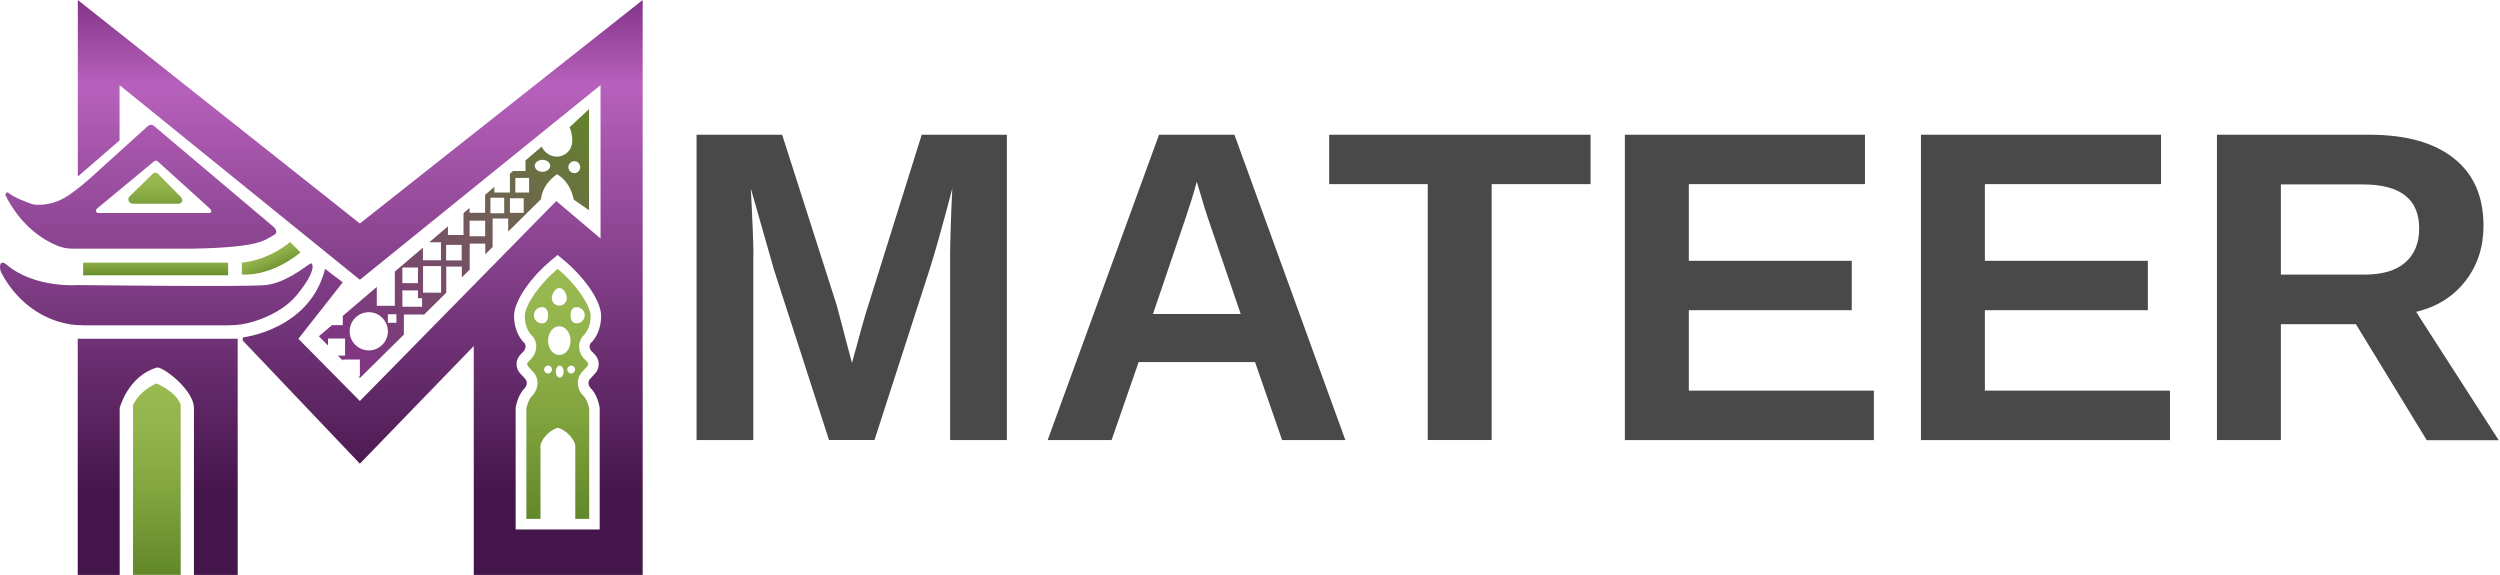
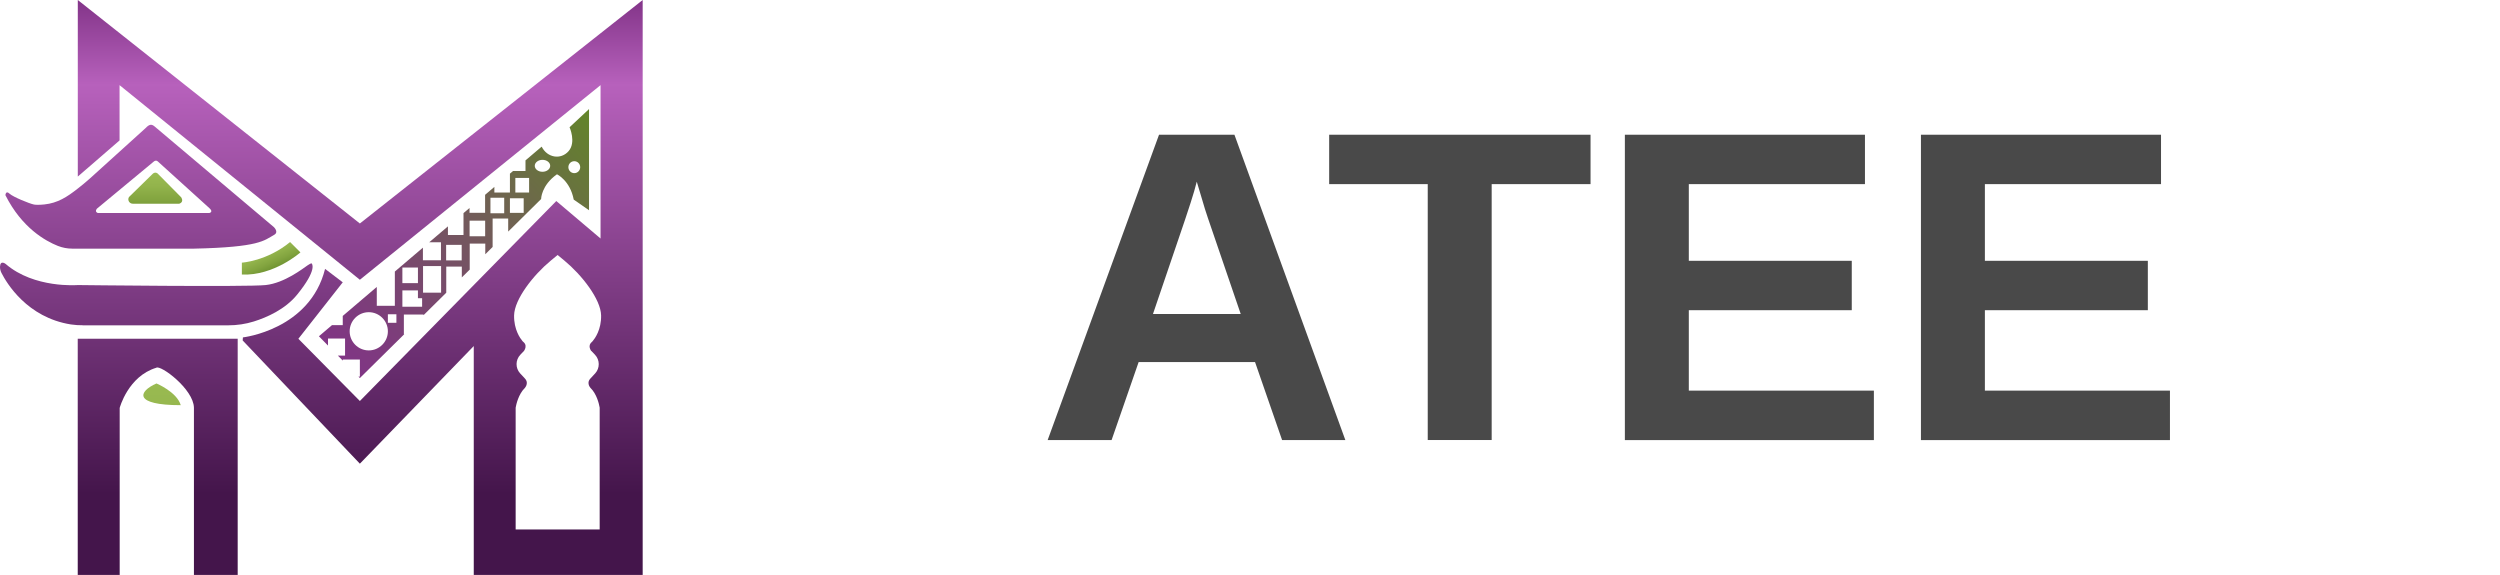
<svg xmlns="http://www.w3.org/2000/svg" width="1021" height="235" viewBox="0 0 1021 235" fill="none">
-   <path d="M73.793 165.422V234.764H54.323V165.473C54.323 165.473 56.483 159.856 63.906 156.602C63.906 156.602 72.192 160.059 73.793 165.397V165.422Z" fill="url(#paint0_linear_22_30)" />
-   <path d="M93.155 107.267H33.956V112.427H93.155V107.267Z" fill="url(#paint1_linear_22_30)" />
+   <path d="M73.793 165.422V234.764V165.473C54.323 165.473 56.483 159.856 63.906 156.602C63.906 156.602 72.192 160.059 73.793 165.397V165.422Z" fill="url(#paint0_linear_22_30)" />
  <path d="M98.776 107.266C98.776 107.266 108.918 106.681 118.475 98.853L122.694 103.072C122.694 103.072 111.815 112.731 98.776 112.121V107.266Z" fill="url(#paint2_linear_22_30)" />
  <path d="M97.072 138.327V234.79H79.203V166.516C79.075 158.916 65.527 148.85 63.799 150.197C52.284 153.705 48.878 166.592 48.878 166.592V234.79H31.746V138.327H97.046H97.072Z" fill="url(#paint3_linear_22_30)" />
  <path d="M146.944 91.252L31.773 6.10352e-05V72.112L48.829 57.344V34.773L146.97 114.256L245.263 34.773V97.403L227.19 82.102L146.97 163.771L121.856 138.353L139.98 115.298L132.761 109.808C126.559 134.692 99.209 137.793 99.209 137.793L99.107 139.039L146.97 189.367L193.485 141.327V234.79H262.471V6.10352e-05L146.995 91.252H146.944ZM241.501 143.309L243 144.885C245.008 146.995 245.034 150.35 243.077 152.485L241.094 154.62C239.696 156.069 240.586 157.772 241.094 158.357L241.17 158.433C243.712 160.924 244.627 164.94 244.83 166.109L244.907 166.491V216.235H210.592V166.516L210.668 166.135C210.821 165.296 211.71 161 214.354 158.433L214.405 158.382C214.913 157.772 215.803 156.069 214.405 154.62L212.422 152.485C210.439 150.325 210.49 146.995 212.498 144.885L213.998 143.309C214.201 143.03 214.76 142.114 214.633 141.149C214.557 140.488 214.15 140.005 213.82 139.725L213.566 139.496L213.337 139.242C212.524 138.276 209.829 134.641 209.956 128.77C210.109 122.186 217.785 112.35 224.953 106.427L227.724 104.139L230.494 106.427C237.662 112.35 245.339 122.186 245.491 128.795C245.618 134.641 242.924 138.276 242.085 139.268L241.857 139.522L241.628 139.751C241.297 140.03 240.891 140.513 240.814 141.174C240.662 142.216 241.323 143.157 241.475 143.36L241.501 143.309Z" fill="url(#paint4_linear_22_30)" />
  <path d="M33.885 132.863H93.186C96.744 132.863 100.277 132.354 103.684 131.287C109.021 129.609 116.444 126.356 121.349 120.331C129.763 109.986 127.348 107.699 127.348 107.699C127.348 107.699 127.475 107.088 125.62 108.359C123.764 109.63 116.215 115.578 108.513 116.417C100.811 117.256 31.775 116.417 31.775 116.417C31.775 116.417 13.982 117.891 2.315 107.8C2.315 107.8 0.129 106.046 0.002 108.919C-0.024 109.808 0.205 110.672 0.612 111.486C2.671 115.527 11.034 129.685 28.979 132.507C30.606 132.761 32.232 132.837 33.885 132.837V132.863Z" fill="url(#paint5_linear_22_30)" />
  <path d="M111.945 92.829L63.116 51.625C61.921 50.634 61.006 50.659 59.405 52.362L36.732 72.875C34.902 74.502 33.529 75.62 31.775 76.993C27.454 80.399 23.565 82.941 18.075 83.5C16.041 83.703 14.491 83.678 13.855 83.525C12 83.144 5.34 80.45 3.84 79.052C2.341 77.654 2.214 79.713 2.214 79.713C8.924 93.057 18.532 98.395 23.641 100.429C25.522 101.166 27.505 101.547 29.538 101.547H79.206C106.124 100.962 107.827 98.217 111.97 95.904C113.953 94.786 111.919 92.829 111.919 92.829H111.945ZM85.383 86.982H39.909C38.486 86.398 39.604 85.203 39.604 85.203L62.76 66.012C63.802 65.122 64.54 66.012 64.54 66.012L85.484 84.974C87.391 86.677 85.408 87.008 85.408 87.008L85.383 86.982Z" fill="url(#paint6_linear_22_30)" />
  <path d="M62.252 71.095L52.72 80.424C52.72 80.424 52.695 80.474 52.644 80.525C51.958 81.694 52.847 83.194 54.22 83.194H73.182C73.182 83.194 75.266 82.66 74.021 80.601L64.616 71.095C64.616 71.095 63.574 69.773 62.227 71.095H62.252Z" fill="url(#paint7_linear_22_30)" />
-   <path d="M237.993 161.434L237.892 161.332C235.706 158.892 234.994 154.698 237.968 151.622L239.874 149.563C240.306 149.081 240.306 148.343 239.874 147.886L238.248 146.183L238.121 146.03C237.663 145.446 236.214 143.336 236.57 140.616C236.773 139.015 237.587 137.566 238.832 136.473C239.315 135.888 241.298 133.296 241.196 128.924C241.094 124.781 235.477 116.189 227.75 109.809C220.048 116.189 214.431 124.781 214.329 128.924C214.227 133.347 216.261 135.965 216.667 136.473C217.938 137.566 218.726 139.015 218.955 140.616C219.311 143.361 217.862 145.446 217.404 146.03L217.252 146.208L215.625 147.911C215.193 148.369 215.168 149.106 215.625 149.589L217.532 151.648C220.506 154.723 219.794 158.943 217.608 161.358L217.506 161.459L217.404 161.561C215.93 162.984 215.168 165.78 214.964 166.924V211.915H220.734V182.074C220.734 181.667 220.811 181.286 220.988 180.904C221.599 179.532 223.429 176.227 227.648 174.702C227.648 174.702 227.648 174.702 227.699 174.702C227.75 174.702 227.775 174.702 227.826 174.702C227.877 174.702 227.902 174.702 227.953 174.702C227.979 174.702 228.004 174.702 228.029 174.728C232.223 176.253 234.079 179.532 234.689 180.904C234.842 181.26 234.943 181.667 234.943 182.074V211.915H240.637V166.924C240.408 165.755 239.671 162.984 238.197 161.561L238.095 161.459L237.993 161.434ZM228.411 117.613C230.114 117.613 231.486 120.053 231.486 121.756C231.486 123.459 230.114 124.831 228.411 124.831C226.708 124.831 225.36 123.459 225.36 121.756C225.36 120.053 226.733 117.613 228.411 117.613ZM218.04 128.746C218.04 126.916 219.514 125.441 221.344 125.441C223.174 125.441 223.835 126.916 223.835 128.746C223.835 130.576 223.174 132.05 221.344 132.05C219.514 132.05 218.04 130.576 218.04 128.746ZM223.835 152.512C222.946 152.512 222.234 151.8 222.234 150.911C222.234 150.021 222.946 149.309 223.835 149.309C224.725 149.309 225.437 150.021 225.437 150.911C225.437 151.8 224.725 152.512 223.835 152.512ZM228.589 154.215C227.699 154.215 226.987 153.097 226.987 151.749C226.987 150.402 227.699 149.309 228.589 149.309C229.478 149.309 230.19 150.402 230.19 151.749C230.19 153.097 229.478 154.215 228.589 154.215ZM228.411 144.988C225.869 144.988 223.835 142.37 223.835 139.117C223.835 135.863 225.894 133.245 228.411 133.245C230.927 133.245 233.011 135.863 233.011 139.117C233.011 142.37 230.952 144.988 228.411 144.988ZM233.266 152.512C232.376 152.512 231.664 151.8 231.664 150.911C231.664 150.021 232.376 149.309 233.266 149.309C234.155 149.309 234.867 150.021 234.867 150.911C234.867 151.8 234.155 152.512 233.266 152.512ZM233.011 128.746C233.011 126.916 233.672 125.441 235.502 125.441C237.333 125.441 238.807 126.916 238.807 128.746C238.807 130.576 237.333 132.05 235.502 132.05C233.672 132.05 233.011 130.576 233.011 128.746Z" fill="url(#paint8_linear_22_30)" />
  <path d="M232.605 51.956C232.605 51.956 235.376 58.082 232.224 61.717C229.072 65.351 223.505 64.487 221.218 59.886L214.609 65.504V69.825H209.551L208.254 70.918V78.62H201.9V76.332L198.112 79.56V86.906H191.758V84.949L189.292 87.033V95.981H182.938V92.447L175.312 98.929H180.091V106.3H172.719V101.14L161.256 110.901V124.881H153.884V117.18L139.981 129.025V132.786H135.583L130.245 137.336L133.956 141.124V138.251H140.921V145.216H137.973L140.006 147.275V146.843H146.971V153.807H146.386L146.971 154.392L165.094 136.498H164.941V128.465H172.974V128.719L182.251 119.543V108.893H188.606V113.291L191.834 110.113V99.488H198.189V103.835L201.188 100.861V89.245H207.543V94.582L220.989 81.289C220.989 81.289 221.014 75.722 227.471 71.172C227.471 71.172 232.834 73.739 234.308 81.517L240.561 85.864V44.534L232.656 51.93L232.605 51.956ZM164.331 109.274H170.686V115.629H164.331V109.274ZM150.605 143.106C146.284 143.106 142.802 139.599 142.802 135.303C142.802 131.007 146.31 127.499 150.605 127.499C154.901 127.499 158.409 131.007 158.409 135.303C158.409 139.599 154.901 143.106 150.605 143.106ZM161.891 131.821H158.409V128.338H161.891V131.821ZM172.389 125.263H164.331V118.603H170.686V121.78H172.389V125.263ZM180.142 119.518H172.77V108.664H180.142V119.518ZM188.555 106.351H182.201V99.997H188.555V106.351ZM198.138 96.489H191.783V90.134H198.138V96.489ZM205.916 87.109H200.298V80.755H205.916V87.109ZM213.872 86.932H208.254V80.984H213.872V86.932ZM216.083 78.62H210.466V72.672H216.083V78.62ZM221.548 70.155C219.794 70.155 218.396 69.062 218.396 67.715C218.396 66.368 219.82 65.275 221.548 65.275C223.277 65.275 224.7 66.368 224.7 67.715C224.7 69.062 223.277 70.155 221.548 70.155ZM234.537 70.715C233.215 70.715 232.122 69.622 232.122 68.275C232.122 66.927 233.19 65.834 234.537 65.834C235.884 65.834 236.952 66.927 236.952 68.275C236.952 69.622 235.884 70.715 234.537 70.715Z" fill="url(#paint9_linear_22_30)" />
-   <path d="M307.644 104.155V179.736H284.471V55.023H319.429L341.745 124.757C342.756 128.645 343.766 132.563 344.837 136.481C345.909 140.4 346.919 144.318 347.929 148.206C348.572 145.971 349.184 143.736 349.796 141.532C350.378 139.328 350.99 137.094 351.602 134.859C352.215 132.624 352.857 130.42 353.5 128.216L376.429 55.023H411.204V179.736H388.03V104.155C388.03 102.441 388.092 99.013 388.245 93.839C388.398 88.666 388.612 83.064 388.918 76.972C386.867 84.87 385.031 91.605 383.469 97.145C381.908 102.686 380.622 107.033 379.612 110.155L357.143 179.705H338.562L316.093 110.155L306.634 76.972C307.001 83.829 307.246 89.492 307.43 93.992C307.613 98.492 307.705 101.89 307.705 104.125L307.644 104.155Z" fill="#494949" />
  <path d="M465.02 147.869L453.969 179.736H427.857L473.346 55.023H504.142L549.447 179.736H523.611L512.56 147.869H465.02ZM488.744 74.248C488.162 76.605 487.336 79.452 486.264 82.758C485.193 86.064 484.428 88.39 483.968 89.737L470.867 128.247H506.713L493.274 88.941C492.448 86.523 491.683 84.074 490.979 81.594C490.274 79.115 489.54 76.666 488.774 74.248H488.744Z" fill="#494949" />
  <path d="M609.201 75.197V179.705H583.089V75.197H542.835V55.023H649.578V75.197H609.232H609.201Z" fill="#494949" />
  <path d="M765.29 159.563V179.736H663.597V55.023H761.647V75.197H689.709V106.512H756.259V126.686H689.709V159.532H765.29V159.563Z" fill="#494949" />
  <path d="M886.205 159.563V179.736H784.513V55.023H882.562V75.197H810.625V106.512H877.175V126.686H810.625V159.532H886.205V159.563Z" fill="#494949" />
-   <path d="M931.513 132.379V179.736H905.401V55.023H967.696C982.574 55.023 994.053 58.238 1002.13 64.635C1010.22 71.033 1014.26 80.217 1014.26 92.217C1014.26 100.941 1011.78 108.502 1006.82 114.839C1001.86 121.175 995.155 125.369 986.737 127.359L1020.47 179.767H991.084L962.156 132.41H931.544L931.513 132.379ZM987.992 93.257C987.992 87.288 986.064 82.819 982.237 79.819C978.411 76.819 972.656 75.319 964.972 75.319H931.513V112.145H965.676C972.992 112.145 978.533 110.492 982.329 107.186C986.094 103.88 987.992 99.257 987.992 93.288V93.257Z" fill="#494949" />
  <defs>
    <linearGradient id="paint0_linear_22_30" x1="64.058" y1="234.789" x2="64.058" y2="156.628" gradientUnits="userSpaceOnUse">
      <stop stop-color="#628728" />
      <stop offset="0.05" stop-color="#668B2B" />
      <stop offset="0.43" stop-color="#82A43F" />
      <stop offset="0.75" stop-color="#93B44C" />
      <stop offset="1" stop-color="#99BA51" />
    </linearGradient>
    <linearGradient id="paint1_linear_22_30" x1="63.543" y1="113.367" x2="63.543" y2="102.869" gradientUnits="userSpaceOnUse">
      <stop stop-color="#628728" />
      <stop offset="0.05" stop-color="#668B2B" />
      <stop offset="0.43" stop-color="#82A43F" />
      <stop offset="0.75" stop-color="#93B44C" />
      <stop offset="1" stop-color="#99BA51" />
    </linearGradient>
    <linearGradient id="paint2_linear_22_30" x1="112.527" y1="111.714" x2="108.104" y2="101.572" gradientUnits="userSpaceOnUse">
      <stop stop-color="#628728" />
      <stop offset="0.05" stop-color="#668B2B" />
      <stop offset="0.43" stop-color="#82A43F" />
      <stop offset="0.75" stop-color="#93B44C" />
      <stop offset="1" stop-color="#99BA51" />
    </linearGradient>
    <linearGradient id="paint3_linear_22_30" x1="64.434" y1="237.662" x2="64.434" y2="-1.271" gradientUnits="userSpaceOnUse">
      <stop offset="0.15" stop-color="#44154B" />
      <stop offset="0.48" stop-color="#7A3980" />
      <stop offset="0.85" stop-color="#B761BC" />
      <stop offset="1" stop-color="#813387" />
    </linearGradient>
    <linearGradient id="paint4_linear_22_30" x1="147.097" y1="237.662" x2="147.097" y2="-1.271" gradientUnits="userSpaceOnUse">
      <stop offset="0.15" stop-color="#44154B" />
      <stop offset="0.48" stop-color="#7A3980" />
      <stop offset="0.85" stop-color="#B761BC" />
      <stop offset="1" stop-color="#813387" />
    </linearGradient>
    <linearGradient id="paint5_linear_22_30" x1="63.828" y1="237.663" x2="63.828" y2="-1.27" gradientUnits="userSpaceOnUse">
      <stop offset="0.15" stop-color="#44154B" />
      <stop offset="0.48" stop-color="#7A3980" />
      <stop offset="0.85" stop-color="#B761BC" />
      <stop offset="1" stop-color="#813387" />
    </linearGradient>
    <linearGradient id="paint6_linear_22_30" x1="57.55" y1="237.663" x2="57.55" y2="-1.271" gradientUnits="userSpaceOnUse">
      <stop offset="0.15" stop-color="#44154B" />
      <stop offset="0.48" stop-color="#7A3980" />
      <stop offset="0.85" stop-color="#B761BC" />
      <stop offset="1" stop-color="#813387" />
    </linearGradient>
    <linearGradient id="paint7_linear_22_30" x1="63.422" y1="89.955" x2="63.422" y2="70.993" gradientUnits="userSpaceOnUse">
      <stop stop-color="#628728" />
      <stop offset="0.05" stop-color="#668B2B" />
      <stop offset="0.43" stop-color="#82A43F" />
      <stop offset="0.75" stop-color="#93B44C" />
      <stop offset="1" stop-color="#99BA51" />
    </linearGradient>
    <linearGradient id="paint8_linear_22_30" x1="227.724" y1="212.296" x2="227.724" y2="111.233" gradientUnits="userSpaceOnUse">
      <stop stop-color="#628728" />
      <stop offset="0.05" stop-color="#668B2B" />
      <stop offset="0.43" stop-color="#82A43F" />
      <stop offset="0.75" stop-color="#93B44C" />
      <stop offset="1" stop-color="#99BA51" />
    </linearGradient>
    <linearGradient id="paint9_linear_22_30" x1="138.049" y1="156.375" x2="249.407" y2="51.143" gradientUnits="userSpaceOnUse">
      <stop stop-color="#813387" />
      <stop offset="0.18" stop-color="#7D3C7C" />
      <stop offset="0.51" stop-color="#74565F" />
      <stop offset="0.93" stop-color="#647F30" />
      <stop offset="1" stop-color="#628728" />
    </linearGradient>
  </defs>
</svg>